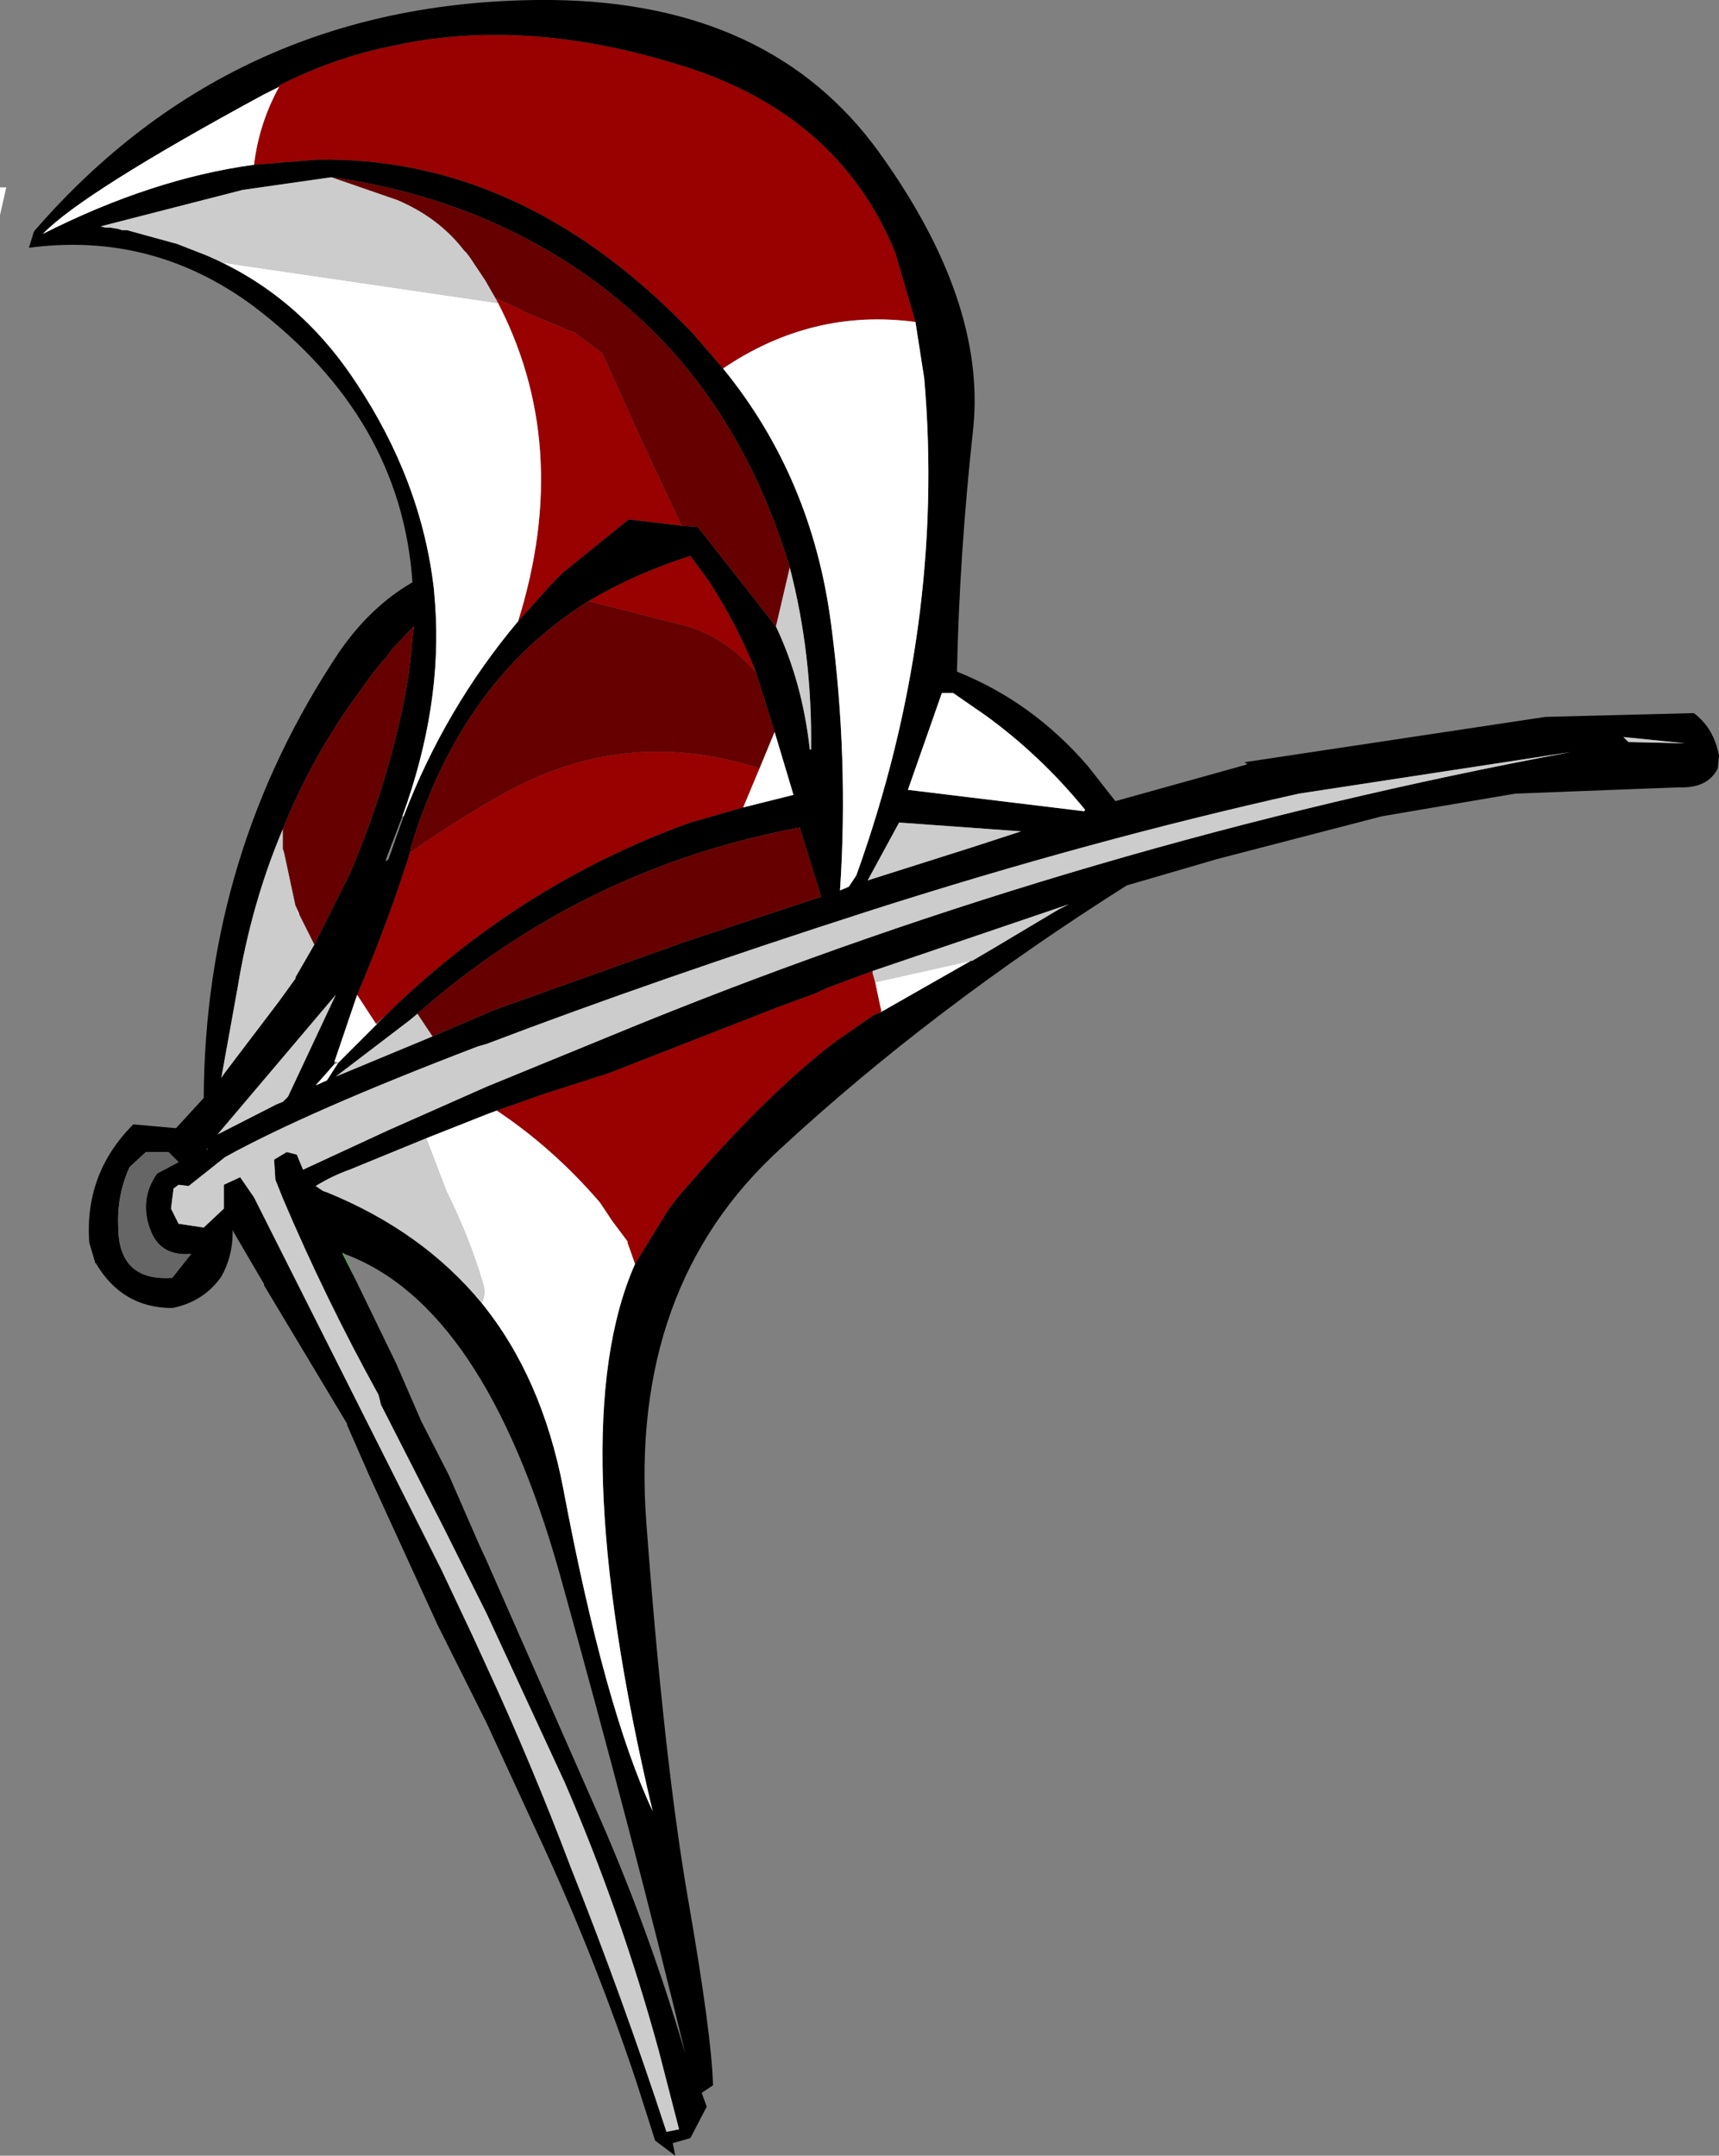
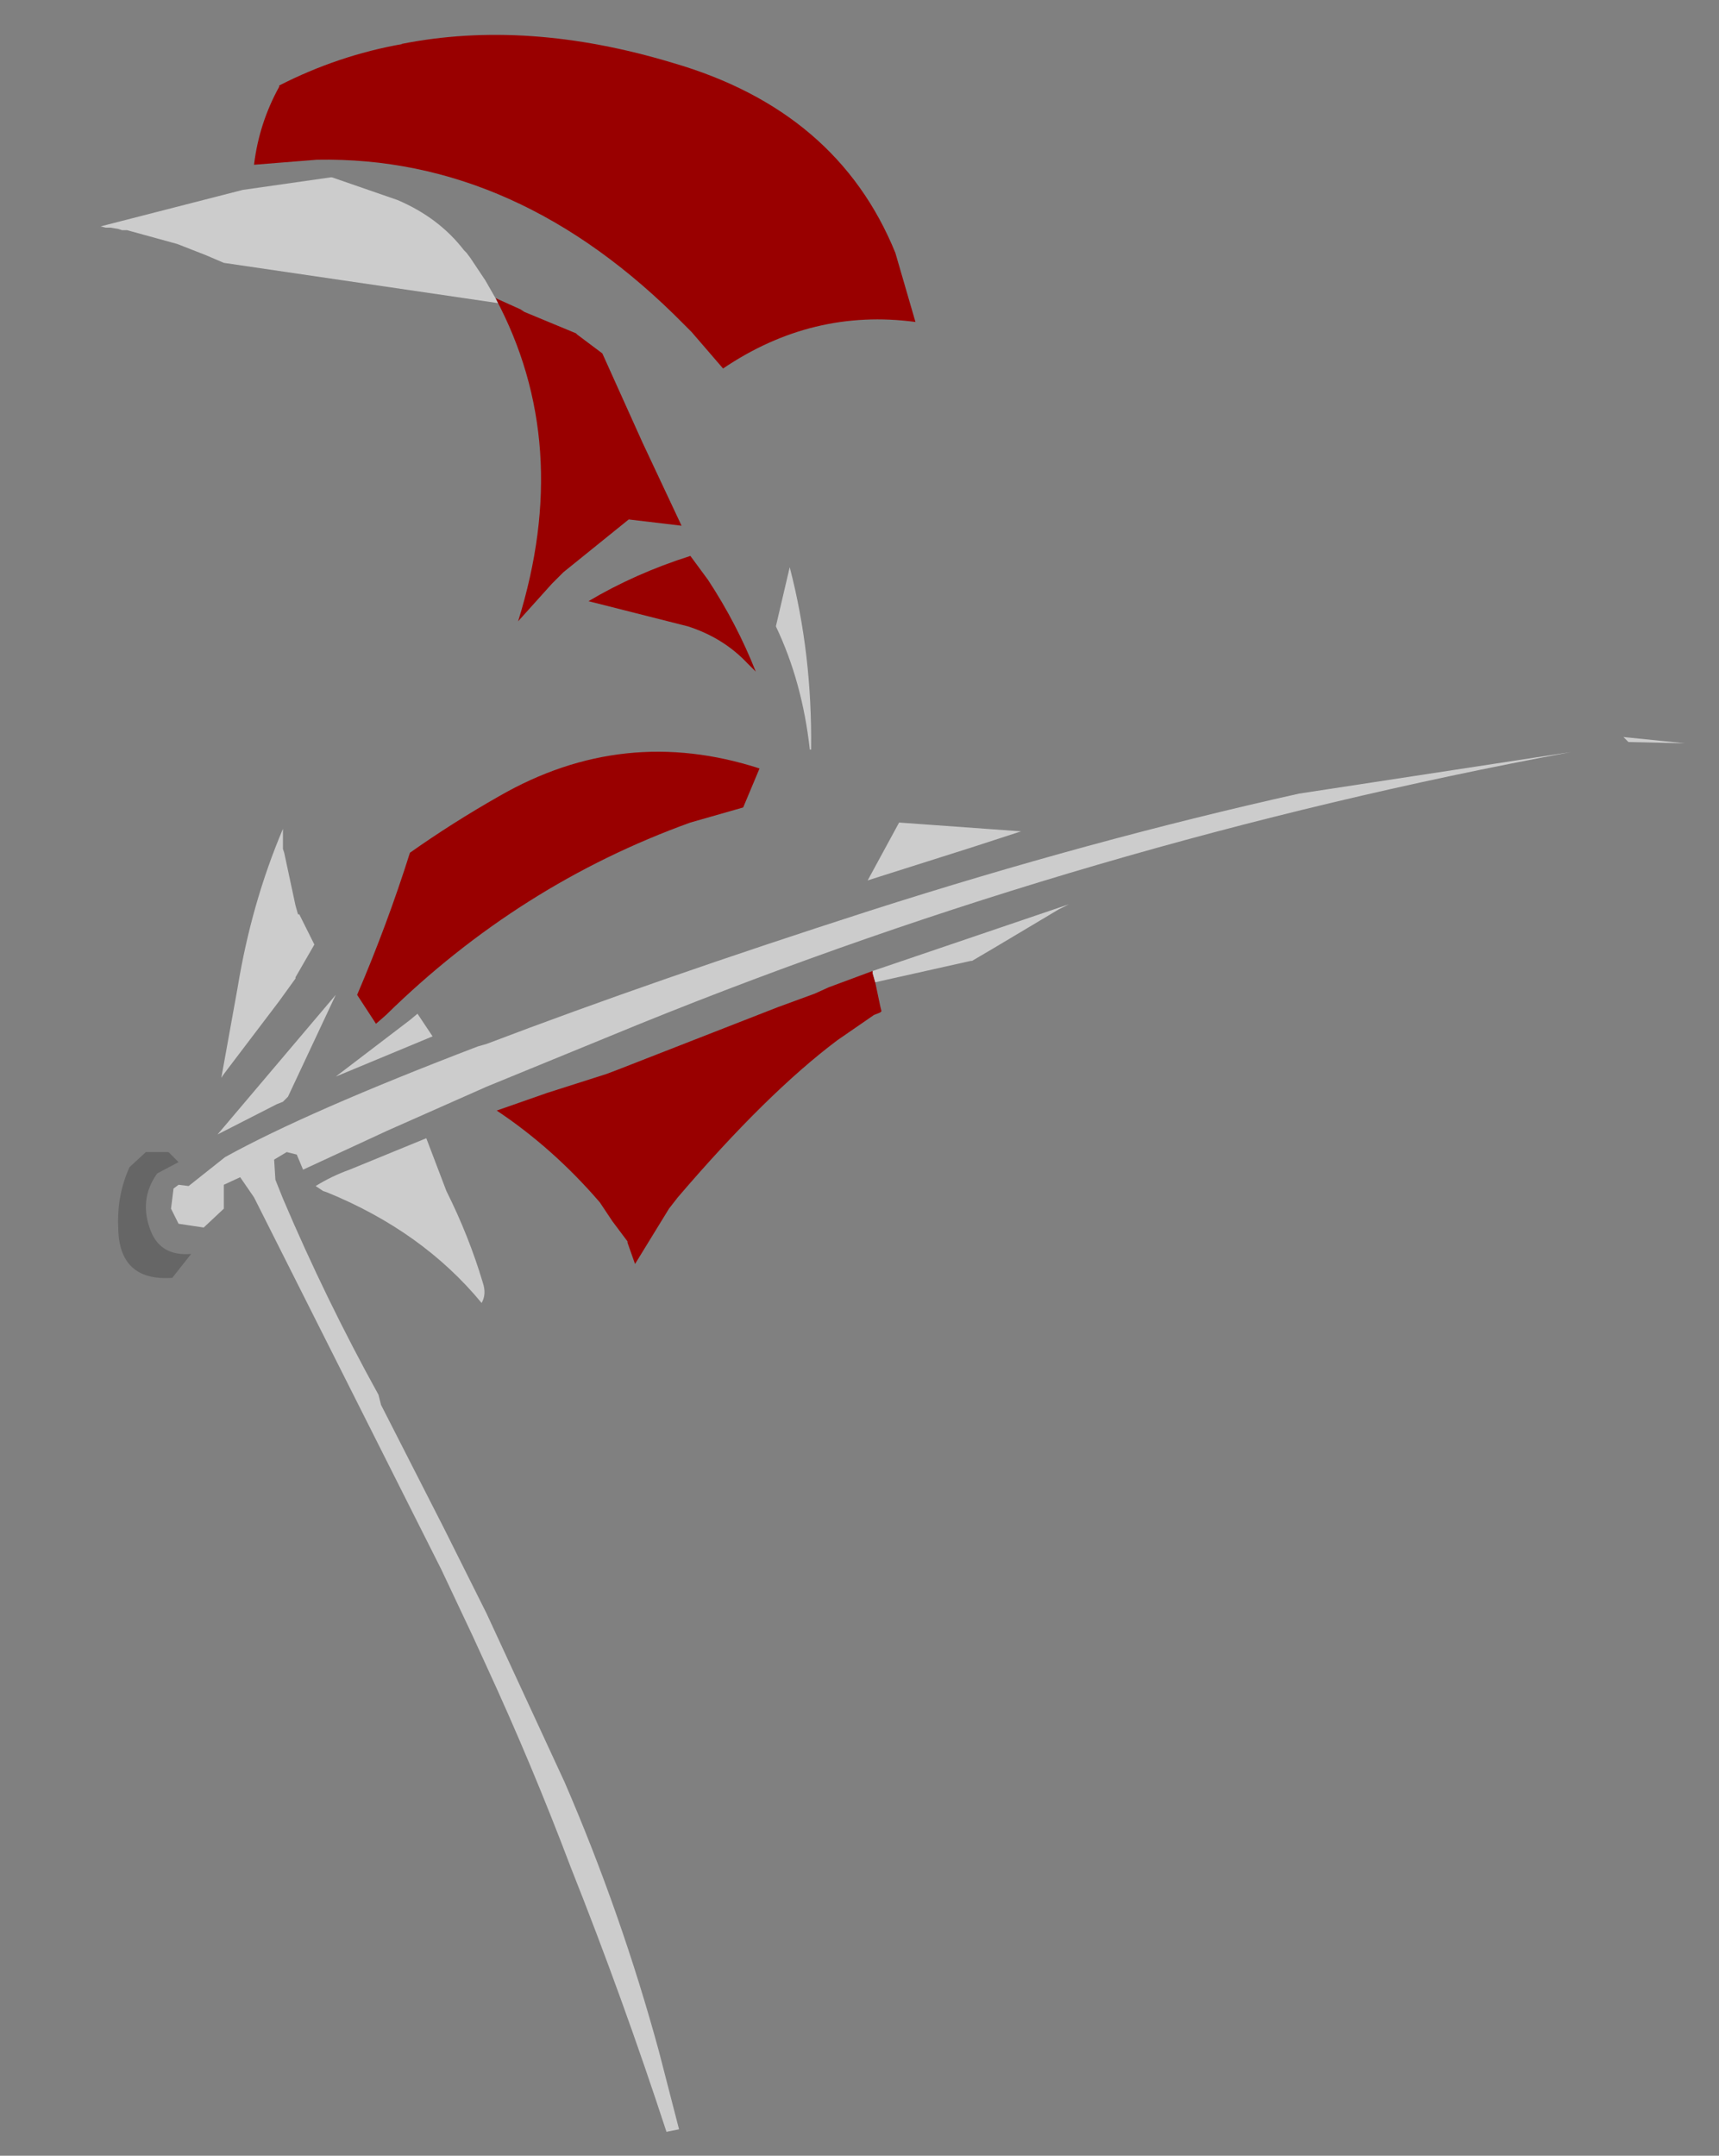
<svg xmlns="http://www.w3.org/2000/svg" height="85.7px" width="68.35px">
  <rect width="100%" height="100%" fill="#808080" stroke="none" />
  <g transform="matrix(1.0, 0.0, 0.0, 1.0, 34.15, 42.85)">
    <path d="M2.25 -30.05 Q-1.85 -30.6 -5.4 -28.2 L-6.65 -29.65 -6.7 -29.7 -6.95 -29.95 Q-13.55 -36.65 -21.55 -36.5 L-24.05 -36.3 Q-23.85 -37.95 -23.05 -39.4 L-23.05 -39.45 Q-20.7 -40.65 -18.15 -41.1 L-18.2 -41.1 Q-13.2 -42.1 -7.4 -40.35 -0.85 -38.45 1.45 -32.8 L2.25 -30.05 M-14.45 -31.0 L-13.45 -30.55 -13.3 -30.45 -11.25 -29.6 -11.2 -29.55 -10.6 -29.1 -10.2 -28.8 -8.6 -25.25 -7.05 -21.95 -9.15 -22.2 -11.75 -20.1 -12.2 -19.65 -13.55 -18.15 Q-11.35 -25.2 -14.45 -31.0 M0.85 -2.6 L0.6 -2.5 -0.85 -1.5 Q-3.65 0.6 -7.2 4.75 L-7.55 5.2 -8.9 7.4 -9.2 6.55 -9.2 6.5 -9.8 5.7 -10.3 4.95 Q-12.15 2.8 -14.4 1.3 L-12.4 0.6 -10.05 -0.15 -9.65 -0.3 -3.25 -2.8 -1.75 -3.35 -1.2 -3.6 0.55 -4.25 0.55 -4.15 0.65 -3.8 0.85 -2.85 0.9 -2.65 0.85 -2.6 M-3.95 -12.3 L-4.6 -10.75 -6.7 -10.15 Q-13.5 -7.7 -18.8 -2.5 L-19.2 -2.15 -19.95 -3.3 Q-18.75 -6.1 -17.85 -8.95 -16.15 -10.15 -14.3 -11.2 -9.35 -14.05 -3.95 -12.3 M-10.75 -18.95 Q-8.9 -20.05 -6.7 -20.75 L-6.0 -19.8 Q-4.85 -18.05 -4.1 -16.15 L-4.45 -16.5 Q-5.4 -17.5 -6.8 -17.95 L-10.75 -18.95" fill="#990000" fill-rule="evenodd" stroke="none" />
-     <path d="M4.55 -25.85 Q4.0 -20.85 3.9 -16.15 6.9 -14.95 9.1 -12.4 L10.2 -11.0 15.4 -12.45 15.45 -12.5 Q15.35 -12.5 15.35 -12.55 L15.4 -12.55 15.35 -12.55 27.3 -14.35 33.2 -14.5 Q34.0 -13.9 34.2 -12.8 L34.15 -12.3 Q33.75 -11.5 32.6 -11.55 L26.1 -11.3 20.8 -10.4 14.25 -8.7 10.65 -7.65 Q2.9 -2.75 -3.1 2.8 -9.15 8.3 -8.45 17.7 -7.75 27.1 -6.8 32.6 -5.85 38.05 -5.8 40.05 L-6.25 40.35 -6.05 40.9 -6.7 42.15 -7.4 42.35 -7.3 42.85 -8.1 42.25 -8.85 39.9 Q-10.4 35.25 -12.45 30.75 L-14.8 25.65 -16.75 21.75 -19.45 15.85 -20.35 13.8 -20.35 13.75 -23.65 8.25 -23.65 8.2 -24.85 6.15 -24.9 6.05 -24.9 6.15 Q-24.9 7.1 -25.35 7.9 -26.05 8.9 -27.3 9.15 -29.3 9.15 -30.35 7.35 L-30.35 7.4 -30.6 6.55 Q-30.8 3.8 -28.85 1.85 L-27.15 2.0 -26.05 0.8 Q-26.0 -8.95 -20.65 -16.95 -19.4 -18.75 -17.75 -19.7 -18.2 -26.25 -24.1 -30.7 -28.1 -33.65 -33.0 -33.0 L-32.8 -33.65 Q-24.75 -42.95 -12.2 -42.85 -3.5 -42.75 0.8 -36.8 5.05 -30.9 4.55 -25.85 M-5.4 -28.2 Q-1.85 -23.85 -1.1 -18.0 -0.4 -12.7 -0.75 -7.45 L-0.4 -7.6 -0.1 -8.05 Q3.45 -17.95 2.6 -27.8 L2.25 -30.05 1.45 -32.8 Q-0.85 -38.45 -7.4 -40.35 -13.2 -42.1 -18.2 -41.1 L-18.15 -41.1 Q-20.7 -40.65 -23.05 -39.45 L-23.05 -39.4 -23.65 -39.1 Q-30.85 -35.2 -32.45 -33.55 -28.1 -35.75 -24.05 -36.3 L-21.55 -36.5 Q-13.55 -36.65 -6.95 -29.95 L-6.7 -29.7 -6.65 -29.65 -5.4 -28.2 M-3.3 -17.95 Q-2.25 -15.75 -1.95 -13.05 L-1.9 -13.05 Q-1.85 -16.85 -2.75 -20.3 -4.75 -26.9 -9.4 -30.8 -11.7 -32.75 -14.65 -34.05 -17.65 -35.35 -20.95 -35.8 L-21.0 -35.8 -24.5 -35.3 -30.15 -33.85 -29.95 -33.8 -29.75 -33.8 -29.45 -33.75 -29.3 -33.7 -29.1 -33.7 -27.1 -33.15 -25.95 -32.7 Q-22.3 -31.15 -20.0 -27.65 -17.4 -23.75 -16.9 -19.45 L-16.85 -18.85 Q-16.55 -14.8 -18.15 -10.4 L-18.8 -8.7 -18.8 -8.6 -18.7 -8.7 -18.1 -10.4 Q-16.45 -14.7 -13.55 -18.15 L-12.2 -19.65 -11.75 -20.1 -9.15 -22.2 -7.05 -21.95 -6.4 -21.9 -3.3 -17.95 M8.95 -10.6 L9.0 -10.65 Q7.25 -12.8 5.05 -14.4 L3.75 -15.3 3.3 -15.3 1.95 -11.45 8.95 -10.6 M4.45 -4.65 L4.5 -4.65 5.35 -5.15 7.95 -6.7 8.35 -6.9 0.55 -4.25 -1.2 -3.6 -1.75 -3.35 -3.25 -2.8 -9.65 -0.3 -10.05 -0.15 -12.4 0.6 -14.4 1.3 -14.8 1.45 -17.2 2.4 -20.25 3.65 Q-20.95 3.9 -21.6 4.3 L-21.3 4.5 -21.15 4.55 Q-17.35 6.1 -15.0 8.95 -12.6 11.9 -11.75 16.35 -10.1 25.1 -8.2 29.15 -11.8 13.95 -8.9 7.4 L-7.55 5.2 -7.2 4.75 Q-3.65 0.6 -0.85 -1.5 L0.6 -2.5 0.85 -2.6 4.45 -4.65 M4.45 -9.15 L6.45 -9.8 1.6 -10.15 0.35 -7.85 4.45 -9.15 M-4.6 -10.75 L-2.6 -11.25 -3.35 -13.75 -4.1 -16.15 Q-4.85 -18.05 -6.0 -19.8 L-6.7 -20.75 Q-8.9 -20.05 -10.75 -18.95 -15.8 -15.8 -17.8 -9.2 L-17.85 -8.95 Q-18.75 -6.1 -19.95 -3.3 L-20.85 -0.65 -20.85 -0.55 -21.6 0.3 -21.15 0.1 -20.7 -0.6 -19.15 -2.15 -18.8 -2.5 Q-13.5 -7.7 -6.7 -10.15 L-4.6 -10.75 M-16.95 -1.65 L-14.5 -2.7 -6.8 -5.45 -1.5 -7.2 -2.35 -9.95 Q-10.95 -8.35 -17.55 -2.55 L-17.85 -2.3 -20.8 -0.05 -16.95 -1.65 M28.3 -12.95 L17.5 -11.3 Q9.2 -9.45 0.45 -6.65 -8.1 -3.9 -14.8 -1.35 L-15.15 -1.25 Q-21.95 1.35 -25.2 3.15 L-26.65 4.3 -27.05 4.25 -27.25 4.4 -27.35 5.2 -27.05 5.8 -26.05 5.95 -25.25 5.2 -25.25 4.25 -24.6 3.95 -24.05 4.75 -16.6 19.55 -15.35 22.2 -14.8 23.4 Q-13.0 27.3 -11.45 31.4 -9.4 36.55 -7.65 41.9 L-7.15 41.8 -7.95 38.7 Q-9.45 33.2 -11.7 28.0 L-14.8 21.3 -16.5 17.9 -19.0 13.0 -19.1 12.6 Q-21.2 8.8 -22.9 4.8 L-23.2 4.05 -23.25 3.25 -22.75 2.95 -22.35 3.05 -22.1 3.65 -18.75 2.1 -14.8 0.35 -8.7 -2.15 Q9.2 -9.4 28.3 -12.95 M32.85 -13.3 L30.4 -13.55 30.6 -13.35 32.85 -13.3 M-21.65 -5.3 L-20.25 -8.1 Q-18.95 -11.1 -18.2 -14.45 -17.85 -16.0 -17.75 -17.5 L-17.7 -17.85 -17.7 -17.95 -18.55 -17.05 -18.7 -16.85 -18.8 -16.7 -18.95 -16.55 -19.35 -16.05 -20.25 -14.8 Q-21.85 -12.5 -22.9 -9.9 -24.15 -6.95 -24.7 -3.6 L-25.35 0.0 -25.25 -0.15 -25.1 -0.35 -23.05 -3.05 -22.4 -3.95 -22.4 -4.0 -21.65 -5.3 M-27.05 3.35 L-27.45 2.95 -28.35 2.95 -29.0 3.55 Q-29.5 4.65 -29.45 5.9 -29.45 8.1 -27.3 7.95 L-26.55 7.0 Q-27.75 7.1 -28.15 6.1 -28.65 4.85 -27.9 3.8 L-27.05 3.35 M-22.9 0.95 L-22.7 0.75 -20.8 -3.3 -25.5 2.25 -23.15 1.05 -22.9 0.95 M-25.95 2.85 L-25.9 2.85 -25.9 2.8 -25.95 2.85 M-20.5 7.0 L-20.55 6.95 -20.0 8.05 -18.4 11.35 -17.4 13.65 -16.3 15.8 -15.1 18.55 -14.8 19.2 -10.4 29.2 Q-8.35 33.85 -6.9 38.8 -8.95 30.3 -11.9 19.7 -14.9 9.05 -20.45 7.0 L-20.5 6.95 -20.5 7.0" fill="#000000" fill-rule="evenodd" stroke="none" />
    <path d="M-3.3 -17.95 L-2.75 -20.3 Q-1.85 -16.85 -1.9 -13.05 L-1.95 -13.05 Q-2.25 -15.75 -3.3 -17.95 M-20.95 -35.8 L-18.35 -34.9 Q-16.7 -34.2 -15.7 -32.9 L-15.6 -32.8 -15.45 -32.6 -14.85 -31.7 -14.45 -31.0 -14.35 -30.8 -25.25 -32.4 -25.95 -32.7 -27.1 -33.15 -29.1 -33.7 -29.3 -33.7 -29.45 -33.75 -29.75 -33.8 -29.95 -33.8 -30.15 -33.85 -24.5 -35.3 -21.0 -35.8 -20.95 -35.8 M4.45 -9.15 L0.35 -7.85 1.6 -10.15 6.45 -9.8 4.45 -9.15 M0.55 -4.25 L8.35 -6.9 7.95 -6.7 5.35 -5.15 4.5 -4.65 4.45 -4.65 0.65 -3.8 0.55 -4.15 0.55 -4.25 M-15.0 8.95 Q-17.35 6.1 -21.15 4.55 L-21.3 4.5 -21.6 4.3 Q-20.95 3.9 -20.25 3.65 L-17.2 2.4 -16.4 4.5 Q-15.5 6.3 -14.95 8.15 -14.8 8.6 -15.0 8.95 M-17.55 -2.55 L-16.95 -1.65 -20.8 -0.05 -17.85 -2.3 -17.55 -2.55 M32.85 -13.3 L30.6 -13.35 30.4 -13.55 32.85 -13.3 M28.3 -12.95 Q9.2 -9.4 -8.7 -2.15 L-14.8 0.35 -18.75 2.1 -22.1 3.65 -22.35 3.05 -22.75 2.95 -23.25 3.25 -23.2 4.05 -22.9 4.8 Q-21.2 8.8 -19.1 12.6 L-19.0 13.0 -16.5 17.9 -14.8 21.3 -11.7 28.0 Q-9.45 33.2 -7.95 38.7 L-7.15 41.8 -7.65 41.9 Q-9.4 36.55 -11.45 31.4 -13.0 27.3 -14.8 23.4 L-15.35 22.2 -16.6 19.55 -24.05 4.75 -24.6 3.95 -25.25 4.25 -25.25 5.2 -26.05 5.95 -27.05 5.8 -27.35 5.2 -27.25 4.4 -27.05 4.25 -26.65 4.3 -25.2 3.15 Q-21.95 1.35 -15.15 -1.25 L-14.8 -1.35 Q-8.1 -3.9 0.45 -6.65 9.2 -9.45 17.5 -11.3 L28.3 -12.95 M-22.9 -9.9 L-22.9 -9.55 -22.9 -9.1 -22.85 -8.95 -22.4 -6.85 -22.3 -6.5 -22.25 -6.5 -21.65 -5.3 -22.4 -4.0 -22.4 -3.95 -23.05 -3.05 -25.1 -0.35 -25.25 -0.15 -25.35 0.0 -24.7 -3.6 Q-24.15 -6.95 -22.9 -9.9 M-22.9 0.95 L-23.15 1.05 -25.5 2.25 -20.8 -3.3 -22.7 0.75 -22.9 0.95" fill="#cccccc" fill-rule="evenodd" stroke="none" />
-     <path d="M-2.75 -20.3 L-3.3 -17.95 -6.4 -21.9 -7.05 -21.95 -8.6 -25.25 -10.2 -28.8 -10.6 -29.1 -11.2 -29.55 -11.25 -29.6 -13.3 -30.45 -13.45 -30.55 -14.45 -31.0 -14.85 -31.7 -15.45 -32.6 -15.6 -32.8 -15.7 -32.9 Q-16.7 -34.2 -18.35 -34.9 L-20.95 -35.8 Q-17.65 -35.35 -14.65 -34.05 -11.7 -32.75 -9.4 -30.8 -4.75 -26.9 -2.75 -20.3 M-3.35 -13.75 L-3.95 -12.3 Q-9.35 -14.05 -14.3 -11.2 -16.15 -10.15 -17.85 -8.95 L-17.8 -9.2 Q-15.8 -15.8 -10.75 -18.95 L-6.8 -17.95 Q-5.4 -17.5 -4.45 -16.5 L-4.1 -16.15 -3.35 -13.75 M-17.55 -2.55 Q-10.95 -8.35 -2.35 -9.95 L-1.5 -7.2 -6.8 -5.45 -14.5 -2.7 -16.95 -1.65 -17.55 -2.55 M-22.9 -9.9 Q-21.85 -12.5 -20.25 -14.8 L-19.35 -16.05 -18.95 -16.55 -18.8 -16.7 -18.7 -16.85 -18.55 -17.05 -17.7 -17.95 -17.7 -17.85 -17.75 -17.5 Q-17.85 -16.0 -18.2 -14.45 -18.95 -11.1 -20.25 -8.1 L-21.65 -5.3 -22.25 -6.5 -22.4 -6.85 -22.85 -8.95 -22.9 -9.1 -22.9 -9.55 -22.9 -9.9" fill="#660000" fill-rule="evenodd" stroke="none" />
-     <path d="M-5.4 -28.2 Q-1.85 -30.6 2.25 -30.05 L2.6 -27.8 Q3.45 -17.95 -0.1 -8.05 L-0.4 -7.6 -0.75 -7.45 Q-0.4 -12.7 -1.1 -18.0 -1.85 -23.85 -5.4 -28.2 M-23.05 -39.4 Q-23.85 -37.95 -24.05 -36.3 -28.1 -35.75 -32.45 -33.55 -30.85 -35.2 -23.65 -39.1 L-23.05 -39.4 M9.0 -10.65 L8.95 -10.6 1.95 -11.45 3.3 -15.3 3.75 -15.3 5.05 -14.4 Q7.25 -12.8 9.0 -10.65 M4.45 -4.65 L0.85 -2.6 0.9 -2.65 0.85 -2.85 0.65 -3.8 4.45 -4.65 M-8.9 7.4 Q-11.8 13.95 -8.2 29.15 -10.1 25.1 -11.75 16.35 -12.6 11.9 -15.0 8.95 -14.8 8.6 -14.95 8.15 -15.5 6.3 -16.4 4.5 L-17.2 2.4 -14.8 1.45 -14.4 1.3 Q-12.15 2.8 -10.3 4.95 L-9.8 5.7 -9.2 6.5 -9.2 6.55 -8.9 7.4 M-3.35 -13.75 L-2.6 -11.25 -4.6 -10.75 -3.95 -12.3 -3.35 -13.75 M-19.15 -2.15 L-20.7 -0.6 -21.15 0.1 -21.6 0.3 -20.85 -0.55 -20.7 -0.6 -20.85 -0.65 -19.95 -3.3 -19.2 -2.15 -19.15 -2.15 M-25.95 -32.7 L-25.25 -32.4 -14.35 -30.8 -14.45 -31.0 Q-11.35 -25.2 -13.55 -18.15 -16.45 -14.7 -18.1 -10.4 L-18.15 -10.4 Q-16.55 -14.8 -16.85 -18.85 L-16.9 -19.45 Q-17.4 -23.75 -20.0 -27.65 -22.3 -31.15 -25.95 -32.7 M-22.4 -6.85 L-22.25 -6.5 -22.3 -6.5 -22.4 -6.85 M-34.15 -35.4 L-33.9 -35.4 -34.15 -34.3 -34.15 -35.4" fill="#ffffff" fill-rule="evenodd" stroke="none" />
    <path d="M-27.05 3.35 L-27.9 3.8 Q-28.65 4.85 -28.15 6.1 -27.75 7.1 -26.55 7.0 L-27.3 7.95 Q-29.45 8.1 -29.45 5.9 -29.5 4.65 -29.0 3.55 L-28.35 2.95 -27.45 2.95 -27.05 3.35" fill="#666666" fill-rule="evenodd" stroke="none" />
-     <path d="M-20.0 8.05 L-20.55 6.95 -20.5 7.0 -20.0 8.05" fill="#00ff00" fill-rule="evenodd" stroke="none" />
  </g>
</svg>